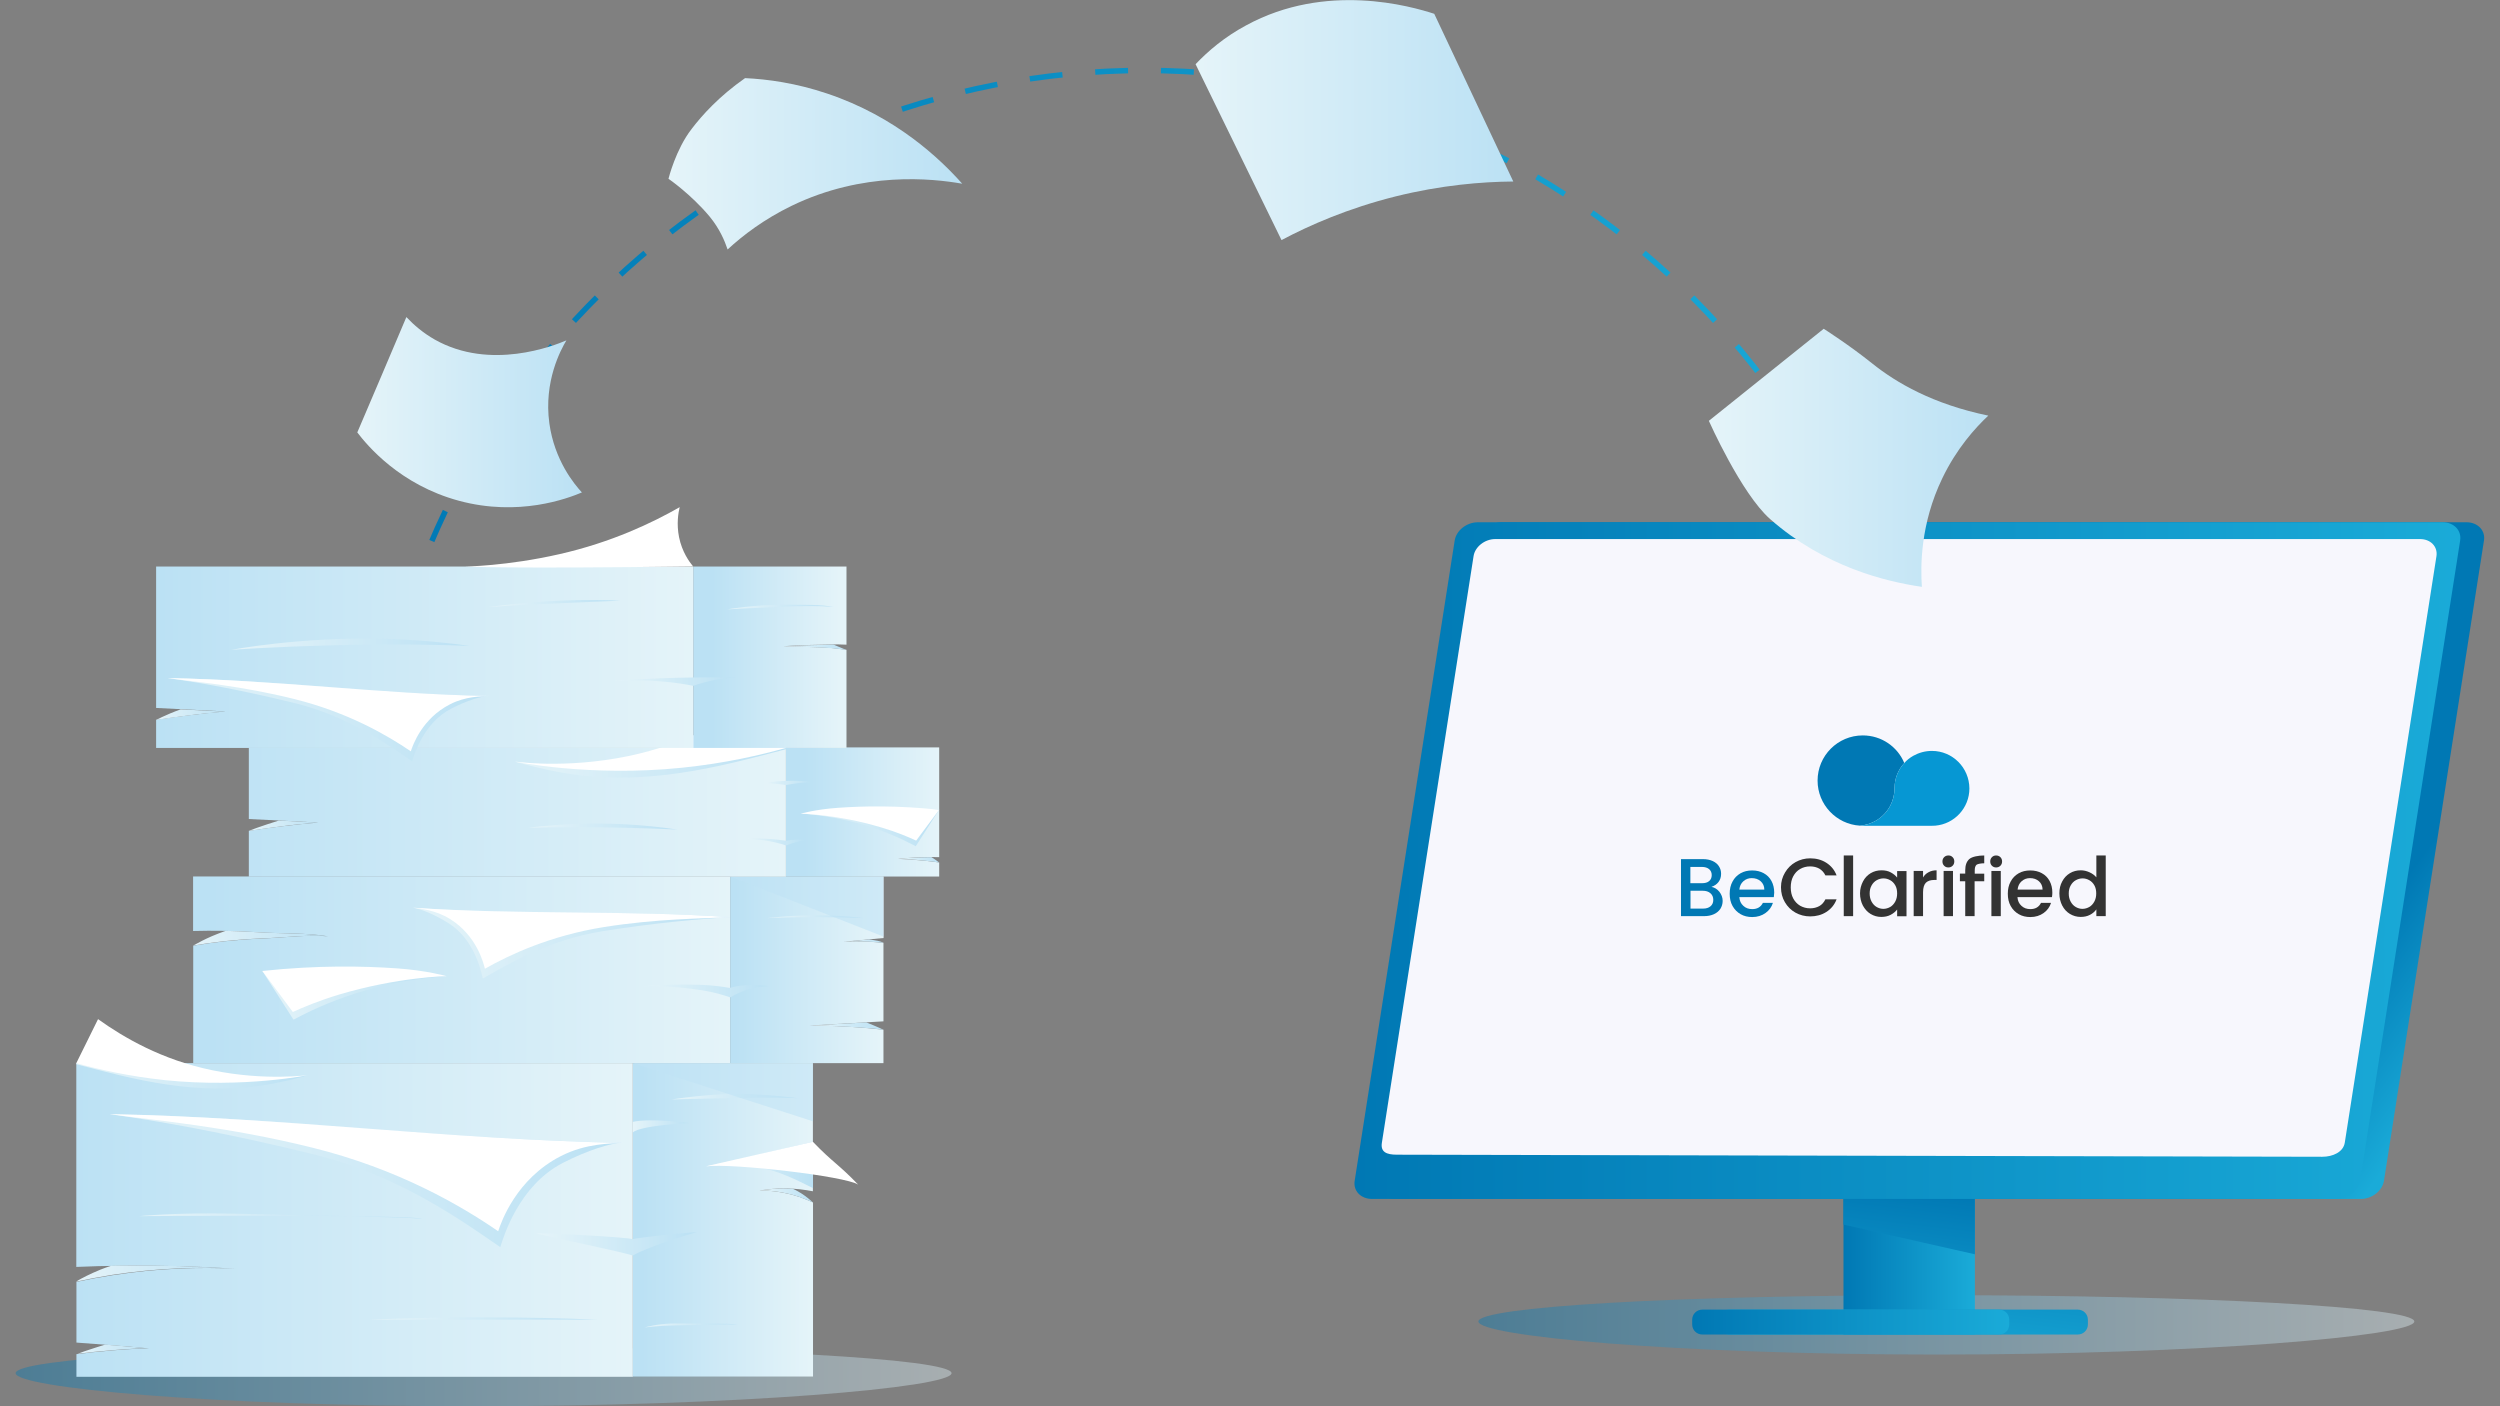
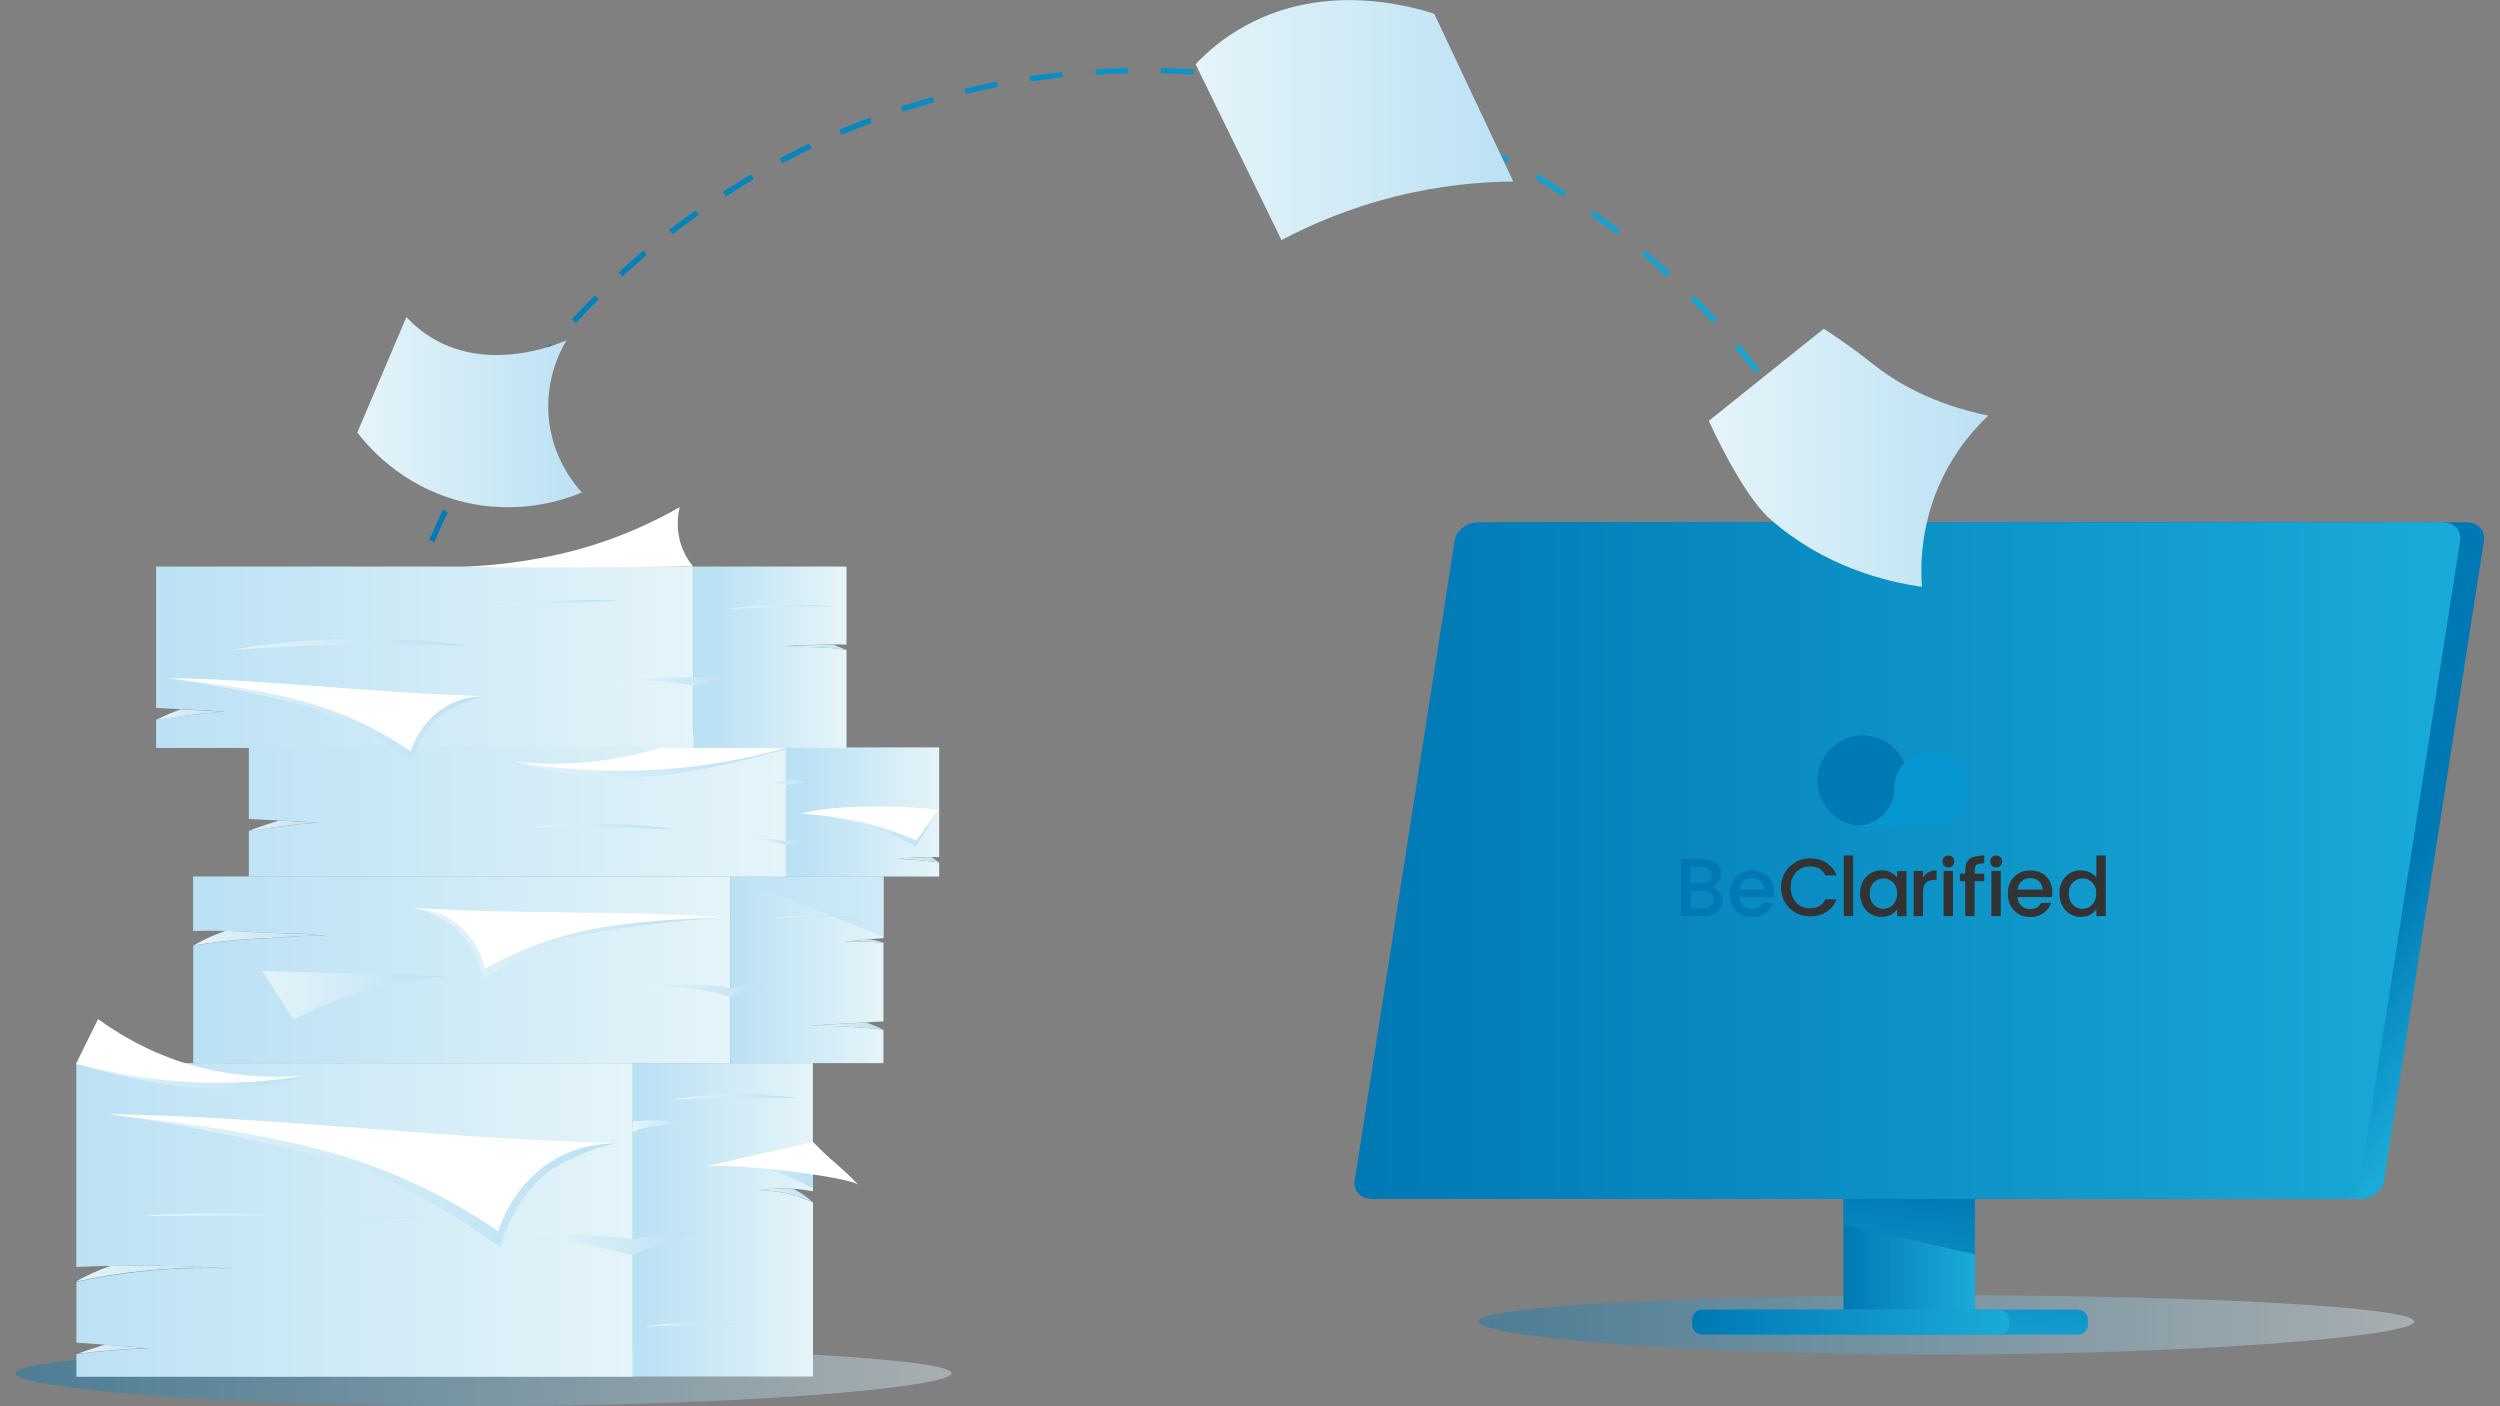
<svg xmlns="http://www.w3.org/2000/svg" xmlns:xlink="http://www.w3.org/1999/xlink" version="1.1" id="Layer_1" x="0px" y="0px" viewBox="0 0 1920 1080" style="enable-background:new 0 0 1920 1080;" xml:space="preserve">
  <rect x="0" y="0" width="1920" height="1080" fill="#808080" stroke="none" />
  <style type="text/css">
	.st0{opacity:0.4;fill:url(#SVGID_1_);}
	.st1{opacity:0.4;fill:url(#SVGID_00000013912112444657342960000012681949573984940423_);}
	
		.st2{fill:none;stroke:url(#SVGID_00000071523310327335118650000008474759717997120955_);stroke-width:4.231;stroke-miterlimit:10;}
	
		.st3{fill:none;stroke:url(#SVGID_00000028313025558611688300000007001271223054957467_);stroke-width:4.231;stroke-miterlimit:10;stroke-dasharray:25.262,25.262;}
	
		.st4{fill:none;stroke:url(#SVGID_00000073691008544931464350000012608285690032557753_);stroke-width:4.231;stroke-miterlimit:10;}
	.st5{fill:url(#SVGID_00000039116664268789327000000016905847327297529217_);}
	.st6{fill:url(#SVGID_00000064350707557306823350000012178821132906365569_);}
	.st7{fill:url(#SVGID_00000038390299170133176990000016187190583464609468_);}
	.st8{fill:url(#SVGID_00000009588615543220317680000009915173975487697340_);}
	.st9{fill:url(#SVGID_00000048488943717645246770000015658457305380912516_);}
	.st10{fill:url(#SVGID_00000125596816601320340910000010816822894511420572_);}
	.st11{fill:url(#SVGID_00000180356040916854019560000011521761950967240870_);}
	.st12{fill:#FFFFFF;}
	.st13{fill:url(#SVGID_00000035524013008898812650000013122490946985478817_);}
	.st14{fill:url(#SVGID_00000152966356681835196090000017321038524411124394_);}
	.st15{fill:url(#SVGID_00000176013343746009889120000002612115835964315301_);}
	.st16{fill:url(#SVGID_00000051375434207968082370000012382656249368162722_);}
	.st17{fill:url(#SVGID_00000115499362096141340140000015064268863832178853_);}
	.st18{fill:url(#SVGID_00000137819681988343238650000005351496262442075534_);}
	.st19{fill:url(#SVGID_00000079488224516890406920000016120849049281667253_);}
	.st20{fill:url(#SVGID_00000147912280972767877770000017697240614294775195_);}
	.st21{fill:url(#SVGID_00000183210208336501557900000001615581524313907078_);}
	.st22{opacity:0.6;fill:#C0E3F5;}
	.st23{fill:url(#SVGID_00000008843710384483081550000011971552299515118266_);}
	.st24{fill:url(#SVGID_00000014593588063408580210000014860854669617011855_);}
	.st25{fill:url(#SVGID_00000075858896098286644890000006329994577799687052_);}
	.st26{fill:url(#SVGID_00000078036976649046538590000015158199218230175664_);}
	.st27{fill:url(#SVGID_00000026849912086591049080000014764849137483143842_);}
	.st28{fill:url(#SVGID_00000069395783787052367620000016434947665393218967_);}
	.st29{fill:url(#SVGID_00000035533126626674286980000003779281865645218721_);}
	.st30{fill:url(#SVGID_00000131369139883909779070000001128634825943772063_);}
	.st31{fill:url(#SVGID_00000092432927117053256350000011013069384124952201_);}
	.st32{fill:url(#SVGID_00000035497213435472105250000004330136648140987579_);}
	.st33{fill:url(#SVGID_00000127763972133098982980000016902107320934591374_);}
	.st34{fill:url(#SVGID_00000036956614703538037940000002051834780684936842_);}
	.st35{fill:url(#SVGID_00000010272678924076291050000003546454518744686782_);}
	.st36{fill:url(#SVGID_00000171690609844246235160000003451203212028955780_);}
	.st37{fill:url(#SVGID_00000070808713768995341040000002909735768629409717_);}
	.st38{fill:url(#SVGID_00000054229180293643588950000009362200986908310416_);}
	.st39{fill:url(#SVGID_00000102503483631050775440000011657963318279884459_);}
	.st40{fill:url(#SVGID_00000148640078407832204120000002160032118495165058_);}
	.st41{fill:url(#SVGID_00000070112718458421826280000014848458622104756888_);}
	.st42{fill:url(#SVGID_00000109735902943990512100000000367066802289999779_);}
	.st43{fill:url(#SVGID_00000072992782290222299390000017459493366863756929_);}
	.st44{fill:url(#SVGID_00000109721415419209245220000012548553465798854040_);}
	.st45{fill:url(#SVGID_00000181772323149316903530000002363459954222388105_);}
	.st46{fill:url(#SVGID_00000127740689425783560650000005158893366360089499_);}
	.st47{fill:url(#SVGID_00000121264518135952551020000001127605433700152975_);}
	.st48{fill:url(#SVGID_00000045586394183082399360000012921033278317509029_);}
	.st49{fill:url(#SVGID_00000015353250283801068690000007949940488872299199_);}
	.st50{fill:url(#SVGID_00000143603746011059203240000008628077354773631891_);}
	.st51{fill:url(#SVGID_00000180351988016802972800000002888141037954569655_);}
	.st52{fill:#F7F7FD;}
	.st53{fill:url(#SVGID_00000152247450612565699330000005738688449862932413_);}
	.st54{fill:url(#SVGID_00000004525284332821440960000004803735885038984838_);}
	.st55{fill:#0574A2;}
	.st56{fill:#0078B4;}
	.st57{fill:#0697D3;}
	.st58{fill:#333333;}
	.st59{fill:url(#SVGID_00000021096659010060429510000001387520839724109193_);}
	.st60{fill:url(#SVGID_00000079444727660485499780000004759926286209409176_);}
	.st61{fill:url(#SVGID_00000008132130645962364240000008906867006201353870_);}
	.st62{fill:url(#SVGID_00000152951375201494072430000001620446771917338782_);}
</style>
  <g>
    <linearGradient id="SVGID_1_" gradientUnits="userSpaceOnUse" x1="12.075" y1="1057.228" x2="730.833" y2="1057.228">
      <stop offset="0" style="stop-color:#0078B4" />
      <stop offset="1" style="stop-color:#E2F3F9" />
    </linearGradient>
    <path class="st0" d="M730.8,1054.6c0,11.1-164.2,25.4-366.7,25.4s-352.1-14.3-352.1-25.4c0-11.1,149.5-20.2,352.1-20.2   S730.8,1043.5,730.8,1054.6z" />
    <linearGradient id="SVGID_00000045599888970644725950000003043402757619655342_" gradientUnits="userSpaceOnUse" x1="1135.412" y1="1017.56" x2="1854.17" y2="1017.56">
      <stop offset="0" style="stop-color:#0078B4" />
      <stop offset="1" style="stop-color:#E2F3F9" />
    </linearGradient>
    <path style="opacity:0.4;fill:url(#SVGID_00000045599888970644725950000003043402757619655342_);" d="M1854.2,1014.9   c0,11.1-164.2,25.4-366.7,25.4s-352.1-14.3-352.1-25.4c0-11.1,149.5-20.2,352.1-20.2S1854.2,1003.8,1854.2,1014.9z" />
    <g>
      <g>
        <g>
          <linearGradient id="SVGID_00000016077236374843010530000002696646354453825666_" gradientUnits="userSpaceOnUse" x1="281.882" y1="642.716" x2="1476.163" y2="642.716">
            <stop offset="0" style="stop-color:#0078B4" />
            <stop offset="1" style="stop-color:#1AABD8" />
          </linearGradient>
          <path style="fill:none;stroke:url(#SVGID_00000016077236374843010530000002696646354453825666_);stroke-width:4.231;stroke-miterlimit:10;" d="      M284,649.1c0-4.2,0-8.5,0.1-12.7" />
          <linearGradient id="SVGID_00000081616235042140929870000004762217255362842552_" gradientUnits="userSpaceOnUse" x1="281.882" y1="337.911" x2="1476.163" y2="337.911">
            <stop offset="0" style="stop-color:#0078B4" />
            <stop offset="1" style="stop-color:#1AABD8" />
          </linearGradient>
          <path style="fill:none;stroke:url(#SVGID_00000081616235042140929870000004762217255362842552_);stroke-width:4.231;stroke-miterlimit:10;stroke-dasharray:25.262,25.262;" d="      M285.2,611.2C304.8,300.2,563.1,54.1,879,54.1c320.1,0,581.2,252.8,594.5,569.7" />
          <linearGradient id="SVGID_00000072261425169271845860000009684704081177936282_" gradientUnits="userSpaceOnUse" x1="281.882" y1="642.716" x2="1476.163" y2="642.716">
            <stop offset="0" style="stop-color:#0078B4" />
            <stop offset="1" style="stop-color:#1AABD8" />
          </linearGradient>
          <path style="fill:none;stroke:url(#SVGID_00000072261425169271845860000009684704081177936282_);stroke-width:4.231;stroke-miterlimit:10;" d="      M1473.9,636.4c0.1,4.2,0.1,8.5,0.1,12.7" />
        </g>
      </g>
      <g>
        <linearGradient id="SVGID_00000137124166828995391230000003003789682916737921_" gradientUnits="userSpaceOnUse" x1="624.359" y1="936.861" x2="493.166" y2="936.861">
          <stop offset="0" style="stop-color:#E5F4F9" />
          <stop offset="1" style="stop-color:#BBE1F4" />
        </linearGradient>
        <path style="fill:url(#SVGID_00000137124166828995391230000003003789682916737921_);" d="M614,919.3c-12.1-4.1-23-5-30.7-5     c8-1.3,18.7-2.3,31.1-0.9c3.5,0.4,6.8,0.9,9.9,1.5v-98.4H486v240.7h138.4V923.5C621.2,922,617.8,920.6,614,919.3z" />
        <linearGradient id="SVGID_00000078012265516047035150000008783718579615837609_" gradientUnits="userSpaceOnUse" x1="488.366" y1="936.861" x2="52.017" y2="936.861">
          <stop offset="0" style="stop-color:#E5F4F9" />
          <stop offset="1" style="stop-color:#BBE1F4" />
        </linearGradient>
        <path style="fill:url(#SVGID_00000078012265516047035150000008783718579615837609_);" d="M58.6,816.5V973     c11.2-0.5,22.6-0.8,34.3-0.9c31.2-0.4,60.7,0.5,88.4,2.3c-27.7-1.4-59.8-0.5-95.1,5c-9.6,1.5-18.7,3.2-27.5,5.1v46.6     c5.8,0.5,50.1,3.6,55.9,4.6c-11.6-0.4-44,2.6-55.9,4.3v17.4H486V816.5H58.6z" />
        <linearGradient id="SVGID_00000160875164132852372780000010131281694588675719_" gradientUnits="userSpaceOnUse" x1="412.027" y1="955.345" x2="535.099" y2="955.345">
          <stop offset="0" style="stop-color:#E5F4F9" />
          <stop offset="1" style="stop-color:#BBE1F4" />
        </linearGradient>
        <path style="fill:url(#SVGID_00000160875164132852372780000010131281694588675719_);" d="M412,947.2c0-0.6,68.9,2.7,73.9,4.5     c3.7-1.3,43.4-5.3,49.1-5.4c0,0-35.3,10.1-49.1,18C482.2,962.3,412,947.9,412,947.2z" />
        <linearGradient id="SVGID_00000163790017405538972490000010581091237690418621_" gradientUnits="userSpaceOnUse" x1="106.829" y1="933.927" x2="324.57" y2="933.927">
          <stop offset="0" style="stop-color:#E5F4F9" />
          <stop offset="1" style="stop-color:#BBE1F4" />
        </linearGradient>
        <path style="fill:url(#SVGID_00000163790017405538972490000010581091237690418621_);" d="M106.8,934c0,0,203.9-1.4,217.7,2     c-13.2-1.4-120.5-3.3-144.7-3.9C135.3,931.1,106.8,934,106.8,934z" />
        <linearGradient id="SVGID_00000115489702483729176840000017195357041379862441_" gradientUnits="userSpaceOnUse" x1="495.038" y1="1017.913" x2="566.684" y2="1017.913">
          <stop offset="0" style="stop-color:#E5F4F9" />
          <stop offset="1" style="stop-color:#BBE1F4" />
        </linearGradient>
        <path style="fill:url(#SVGID_00000115489702483729176840000017195357041379862441_);" d="M495,1019.5c0,0,10.3-3.1,23.3-3.1     c8.2,0,43.7-0.1,48.3,0.8c-4.4-0.3-39.7,0.5-47.6,0.7C504.4,1018.2,495,1019.5,495,1019.5z" />
        <linearGradient id="SVGID_00000053542309715086775410000010959215934533063320_" gradientUnits="userSpaceOnUse" x1="58.592" y1="978.117" x2="181.212" y2="978.117">
          <stop offset="0" style="stop-color:#E5F4F9" />
          <stop offset="1" style="stop-color:#BBE1F4" />
        </linearGradient>
        <path style="fill:url(#SVGID_00000053542309715086775410000010959215934533063320_);" d="M181.2,974.3     c-27.7-1.8-57.2-2.6-88.4-2.3c-2.5,0-4.9,0.1-7.3,0.1c-2.9,0.9-5.7,1.9-8.4,3c-7.9,3.2-14.2,6.5-18.5,9c0.1,0,0.3,0.1,0.4,0.1     c8.7-1.9,17.7-3.6,27.1-5.1C121.4,973.7,153.6,972.9,181.2,974.3z" />
        <g>
          <linearGradient id="SVGID_00000101067404473698494640000003243762877092131251_" gradientUnits="userSpaceOnUse" x1="84.288" y1="906.771" x2="477.762" y2="906.771">
            <stop offset="0" style="stop-color:#E5F4F9" />
            <stop offset="1" style="stop-color:#BBE1F4" />
          </linearGradient>
          <path style="fill:url(#SVGID_00000101067404473698494640000003243762877092131251_);" d="M84.3,855.7      c35.3,4.8,92.1,14.8,157.2,31c65.4,16.2,113.7,51.2,142.7,71.1c2.4-7.4,14-47.2,48.1-64.7c19.5-10,36.4-15,45.4-15.5      C346.4,875.5,215.6,857.9,84.3,855.7z" />
          <path class="st12" d="M84.3,855.7c35.3,4.8,90.5,9.5,155.6,25.7c65.4,16.2,113.7,44.2,142.7,64.2c2.4-7.4,14-40.3,48.1-57.7      c19.5-10,38.5-9.6,47.6-10.2C347,875.5,215.6,857.9,84.3,855.7z" />
        </g>
        <linearGradient id="SVGID_00000183240946729290977640000008699183375330815888_" gradientUnits="userSpaceOnUse" x1="542.312" y1="894.722" x2="624.359" y2="894.722">
          <stop offset="0" style="stop-color:#E5F4F9" />
          <stop offset="1" style="stop-color:#BBE1F4" />
        </linearGradient>
        <path style="fill:url(#SVGID_00000183240946729290977640000008699183375330815888_);" d="M624.4,876.9     c-27.3,6.3-54.7,12.6-82,18.9c9.7-1.2,21.9-1.7,35.6,0c18.8,2.3,34.4,10.8,46.4,16.7V876.9z" />
        <path class="st12" d="M542.3,895.7c20.6-2.4,107.1,7.6,116.8,14.1c-15.8-16.4-19-16.5-34.8-32.9     C597,883.2,569.6,889.5,542.3,895.7z" />
        <g>
          <linearGradient id="SVGID_00000106830332405914009380000008519501413324303515_" gradientUnits="userSpaceOnUse" x1="58.592" y1="826.262" x2="237.564" y2="826.262">
            <stop offset="0" style="stop-color:#E5F4F9" />
            <stop offset="1" style="stop-color:#BBE1F4" />
          </linearGradient>
          <path style="fill:url(#SVGID_00000106830332405914009380000008519501413324303515_);" d="M58.6,817.3c42,11,93.9,25.7,150.6,15      c9.9-1.9,19.4-4.2,28.4-6.8c-22.6,2.5-50.3,3.8-81.6,1.4c-24.7-1.9-46.9-5.8-66.1-10.4H58.6V817.3z" />
          <path class="st12" d="M237.6,825.5c0,0-33.2,5-74.8-3.6c-38.3-7.9-67.7-25-87.5-39.2c-5.6,11.3-11.1,22.5-16.7,33.8      c16.7,4.7,40.1,10.1,68.5,13.1C188,835.8,237.6,825.5,237.6,825.5z" />
        </g>
        <linearGradient id="SVGID_00000114761692063897549940000011028356031945809832_" gradientUnits="userSpaceOnUse" x1="583.336" y1="918.094" x2="624.151" y2="918.094">
          <stop offset="0" style="stop-color:#E5F4F9" />
          <stop offset="1" style="stop-color:#BBE1F4" />
        </linearGradient>
        <path style="fill:url(#SVGID_00000114761692063897549940000011028356031945809832_);" d="M583.3,914.3c7.7,0,18.5,0.8,30.7,5     c3.7,1.3,7.1,2.7,10.2,4.1c-2.5-2.4-5.4-4.7-8.8-6.9c-1.5-0.9-3.7-2.3-6.7-3.6C598.7,912.4,590.1,913.2,583.3,914.3z" />
        <linearGradient id="SVGID_00000111870977724835902720000012805988987232660366_" gradientUnits="userSpaceOnUse" x1="485.96" y1="865.052" x2="529.238" y2="865.052">
          <stop offset="0" style="stop-color:#E5F4F9" />
          <stop offset="1" style="stop-color:#BBE1F4" />
        </linearGradient>
        <path style="fill:url(#SVGID_00000111870977724835902720000012805988987232660366_);" d="M486,869.7c6.2-5.5,43.3-7.2,43.3-7.2     s-29.5-4-43.3-0.9C486,869.2,486,862,486,869.7z" />
        <linearGradient id="SVGID_00000076593106556495001660000001165163005471559611_" gradientUnits="userSpaceOnUse" x1="515.714" y1="842.297" x2="615.794" y2="842.297">
          <stop offset="0" style="stop-color:#E5F4F9" />
          <stop offset="1" style="stop-color:#BBE1F4" />
        </linearGradient>
        <path style="fill:url(#SVGID_00000076593106556495001660000001165163005471559611_);" d="M515.7,844.4c0,0,33.3-5.5,61.3-4.1     c17.6,0.9,29.9,2.2,38.8,3.6C609.7,841.7,515.7,844.4,515.7,844.4z" />
        <linearGradient id="SVGID_00000115498295360427414990000000252497236776134578_" gradientUnits="userSpaceOnUse" x1="283.997" y1="1012.634" x2="458.912" y2="1012.634">
          <stop offset="0" style="stop-color:#E5F4F9" />
          <stop offset="1" style="stop-color:#BBE1F4" />
        </linearGradient>
-         <path style="fill:url(#SVGID_00000115498295360427414990000000252497236776134578_);" d="M284,1013.5c0,0,38.9-1.8,81.6-1.8     c38.7-0.1,70.8,0.9,93.3,1.8c-15.5,0-38.6,0-66.7,0C311.8,1013.6,284,1013.5,284,1013.5z" />
        <linearGradient id="SVGID_00000016074401959497744730000003211191488748862385_" gradientUnits="userSpaceOnUse" x1="59.562" y1="1036.227" x2="114.492" y2="1036.227">
          <stop offset="0" style="stop-color:#E5F4F9" />
          <stop offset="1" style="stop-color:#BBE1F4" />
        </linearGradient>
        <path style="fill:url(#SVGID_00000016074401959497744730000003211191488748862385_);" d="M114.5,1035.6     c-3.3-0.5-19.6-1.8-33.9-2.9c-2.4,0.8-5,1.6-7.6,2.4c-5.6,1.8-10.3,3.4-13.5,4.6C72.2,1038,103.2,1035.2,114.5,1035.6z" />
      </g>
      <g>
        <linearGradient id="SVGID_00000077310475528828981980000006321997826222270642_" gradientUnits="userSpaceOnUse" x1="562.498" y1="744.816" x2="161.37" y2="744.816">
          <stop offset="0" style="stop-color:#E5F4F9" />
          <stop offset="1" style="stop-color:#BBE1F4" />
        </linearGradient>
        <path style="fill:url(#SVGID_00000077310475528828981980000006321997826222270642_);" d="M148.3,673.1v41.9     c15-0.4,31.3-0.2,48.7,0.9c20,1.3,38.4,0.4,55,3.2c-15.5-1.4-33.2,1-52.7,1.8c-18.9,0.8-36,2.8-50.9,5.4v90.2h412.5V673.1H148.3z     " />
        <linearGradient id="SVGID_00000005241249665119643410000010982162185088771729_" gradientUnits="userSpaceOnUse" x1="677.251" y1="744.816" x2="564.306" y2="744.816">
          <stop offset="0" style="stop-color:#E5F4F9" />
          <stop offset="1" style="stop-color:#BBE1F4" />
        </linearGradient>
        <path style="fill:url(#SVGID_00000005241249665119643410000010982162185088771729_);" d="M678.5,673.1H560.8v143.4h117.7v-25.7     c-4.7-0.5-9.5-1-14.4-1.4c-14.7-1.2-28.9-1.7-42.4-1.8c18.9-1.1,37.9-2.1,56.8-3.2V724c-3.8-0.3-7.7-0.6-11.7-0.8     c-6.7-0.3-13-0.2-18.9,0c10.2-0.9,20.4-1.8,30.7-2.8V673.1z" />
-         <polygon class="st22" points="624.4,816.5 486,816.5 624.4,861.2    " />
        <g>
          <linearGradient id="SVGID_00000138530867926223031290000018007428399183344802_" gradientUnits="userSpaceOnUse" x1="317.414" y1="724.282" x2="560.885" y2="724.282">
            <stop offset="0" style="stop-color:#E5F4F9" />
            <stop offset="1" style="stop-color:#BBE1F4" />
          </linearGradient>
          <path style="fill:url(#SVGID_00000138530867926223031290000018007428399183344802_);" d="M560.9,704.4      c-22,1.1-57.5,4.3-98.4,10.8c-41.1,6.6-72.7,25.5-91.7,36.3c-1.1-4.7-6.1-29.8-26.2-42.4c-11.5-7.2-21.6-11.1-27.2-11.9      C398.4,702.7,479.9,698.8,560.9,704.4z" />
          <path class="st12" d="M560.9,704.4c-22,1.1-56.2,1.1-97.2,7.6c-41.1,6.6-72.3,21.2-91.3,32c-1.1-4.7-6.5-25.5-26.6-38.1      c-11.5-7.2-23.2-8-28.8-8.8C398.1,702.7,479.9,698.8,560.9,704.4z" />
        </g>
        <g>
          <linearGradient id="SVGID_00000125582985728125683010000002912193710273694347_" gradientUnits="userSpaceOnUse" x1="201.499" y1="764.426" x2="342.152" y2="764.426">
            <stop offset="0" style="stop-color:#E5F4F9" />
            <stop offset="1" style="stop-color:#BBE1F4" />
          </linearGradient>
          <path style="fill:url(#SVGID_00000125582985728125683010000002912193710273694347_);" d="M201.5,745.7      c8,12.5,15.9,24.9,23.9,37.4c4.4-2.3,8.9-4.6,13.5-6.8c36.3-17,72-24.2,103.2-26.6C295.3,748.4,248.4,747.1,201.5,745.7z" />
-           <path class="st12" d="M201.5,745.7c42.3-4.5,77.4-3.8,103.3-2c23,1.6,38.2,6,38.2,6s-36.8,0.5-82.5,14.1      c-15.3,4.6-27.5,9.7-35.6,13.4C217.2,766.8,209.3,756.3,201.5,745.7z" />
        </g>
        <linearGradient id="SVGID_00000063617027869145046880000007936500813762001830_" gradientUnits="userSpaceOnUse" x1="494.526" y1="761.122" x2="590.098" y2="761.122">
          <stop offset="0" style="stop-color:#E5F4F9" />
          <stop offset="1" style="stop-color:#BBE1F4" />
        </linearGradient>
        <path style="fill:url(#SVGID_00000063617027869145046880000007936500813762001830_);" d="M494.5,757.4c0,0,19.4-0.9,45.1,3.2     c8.8,1.4,16.1,3.6,21.2,5.4c4.2-2.5,10.3-5.5,18-7.2c4.2-0.9,8-1.3,11.3-1.4c-5.4-0.9-12.3-1.4-20.3-0.5     c-3.5,0.4-6.6,1.1-9.5,1.8c-5.1-0.9-12.2-1.9-20.7-2.3C513.8,755.5,494.5,757.4,494.5,757.4z" />
        <linearGradient id="SVGID_00000164474967415539252760000005425500036201577857_" gradientUnits="userSpaceOnUse" x1="589.196" y1="704.018" x2="663.129" y2="704.018">
          <stop offset="0" style="stop-color:#E5F4F9" />
          <stop offset="1" style="stop-color:#BBE1F4" />
        </linearGradient>
        <path style="fill:url(#SVGID_00000164474967415539252760000005425500036201577857_);" d="M589.2,705.1c12.1-0.5,25-0.7,38.8-0.7     c12.4,0,24.2,0.3,35.2,0.7c-5.3-0.7-11-1.2-17.1-1.6C623.6,702.1,604,703.4,589.2,705.1z" />
        <linearGradient id="SVGID_00000060025418671707895080000011589501433995098252_" gradientUnits="userSpaceOnUse" x1="148.303" y1="720.656" x2="251.99" y2="720.656">
          <stop offset="0" style="stop-color:#E5F4F9" />
          <stop offset="1" style="stop-color:#BBE1F4" />
        </linearGradient>
        <path style="fill:url(#SVGID_00000060025418671707895080000011589501433995098252_);" d="M252,719.1c-16.6-2.8-35-1.9-55-3.2     c-8.1-0.5-16-0.8-23.7-1c-3.5,1.2-7,2.6-10.6,4.1c-5.1,2.2-9.9,4.7-14.4,7.2c14.9-2.6,32-4.6,50.9-5.4     C218.8,720.1,236.5,717.7,252,719.1z" />
        <linearGradient id="SVGID_00000162327854626000524840000006212422939755765169_" gradientUnits="userSpaceOnUse" x1="621.654" y1="788.006" x2="678.457" y2="788.006">
          <stop offset="0" style="stop-color:#E5F4F9" />
          <stop offset="1" style="stop-color:#BBE1F4" />
        </linearGradient>
        <path style="fill:url(#SVGID_00000162327854626000524840000006212422939755765169_);" d="M664,789.4c4.9,0.4,9.7,0.8,14.4,1.4     c-1.6-0.8-4.1-1.9-7.2-3.2c-2-0.8-3.9-1.6-5.9-2.4c-14.6,0.8-29.2,1.6-43.7,2.4C635.1,787.7,649.3,788.3,664,789.4z" />
        <linearGradient id="SVGID_00000146496786467372445170000008146419324805509800_" gradientUnits="userSpaceOnUse" x1="647.802" y1="722.676" x2="678.313" y2="722.676">
          <stop offset="0" style="stop-color:#E5F4F9" />
          <stop offset="1" style="stop-color:#BBE1F4" />
        </linearGradient>
        <path style="fill:url(#SVGID_00000146496786467372445170000008146419324805509800_);" d="M666.7,723.2c4,0.2,7.9,0.4,11.6,0.8     c-0.4-0.3-2.1-1.3-8-2.1c-1-0.1-1.9-0.3-2.8-0.4c-6.6,0.6-13.1,1.2-19.7,1.8C653.7,722.9,660,722.9,666.7,723.2z" />
        <polygon class="st22" points="678.5,673.1 560.8,673.1 678.5,719.3    " />
      </g>
      <g>
        <linearGradient id="SVGID_00000098938176357190228000000015128179552784608958_" gradientUnits="userSpaceOnUse" x1="722.442" y1="623.548" x2="618.145" y2="623.548">
          <stop offset="0" style="stop-color:#E5F4F9" />
          <stop offset="1" style="stop-color:#BBE1F4" />
        </linearGradient>
        <path style="fill:url(#SVGID_00000098938176357190228000000015128179552784608958_);" d="M721.3,658.3V574H603.6v99.2h117.7     v-10.8c-3.6-0.5-7.4-1-11.3-1.4c-7.1-0.7-13.8-1.1-20.3-1.4c7.9-0.8,16.1-1.3,24.8-1.4C716.8,658.2,719.1,658.2,721.3,658.3z" />
        <linearGradient id="SVGID_00000131357350166679242730000011300129033182697132_" gradientUnits="userSpaceOnUse" x1="603.622" y1="623.548" x2="140.058" y2="623.548">
          <stop offset="0" style="stop-color:#E5F4F9" />
          <stop offset="1" style="stop-color:#BBE1F4" />
        </linearGradient>
        <path style="fill:url(#SVGID_00000131357350166679242730000011300129033182697132_);" d="M191.1,574v55     c17.7,0.9,35.5,1.8,53.2,2.7c-9.8,0.8-19.9,1.9-30.2,3.2c-7.9,1-15.5,2-23,3.2v35.2h412.5V574H191.1z" />
        <g>
          <linearGradient id="SVGID_00000058550051163472564030000016556113385022012044_" gradientUnits="userSpaceOnUse" x1="395.347" y1="585.775" x2="603.622" y2="585.775">
            <stop offset="0" style="stop-color:#E5F4F9" />
            <stop offset="1" style="stop-color:#BBE1F4" />
          </linearGradient>
          <path style="fill:url(#SVGID_00000058550051163472564030000016556113385022012044_);" d="M603.6,575.4      c-48.9,12.8-109.2,30-175.2,17.4c-11.5-2.2-22.5-4.9-33.1-7.9c26.4,2.9,58.5,4.4,95,1.6c28.7-2.2,54.5-6.8,76.9-12.1h36.4V575.4      z" />
          <path class="st12" d="M395.3,584.9c0,0,38.6,5.8,87.1-4.2c44.6-9.2,78.8-29.1,101.8-45.6c6.5,13.1,12.9,26.2,19.4,39.3      c-19.4,5.5-46.7,11.8-79.7,15.2C453.1,596.9,395.3,584.9,395.3,584.9z" />
        </g>
        <g>
          <linearGradient id="SVGID_00000081628354560180875830000015566228386746107024_" gradientUnits="userSpaceOnUse" x1="615.57" y1="635.894" x2="721.284" y2="635.894">
            <stop offset="0" style="stop-color:#E5F4F9" />
            <stop offset="1" style="stop-color:#BBE1F4" />
          </linearGradient>
          <path style="fill:url(#SVGID_00000081628354560180875830000015566228386746107024_);" d="M721.3,621.8c-6,9.4-12,18.7-18,28.1      c-3.3-1.7-6.7-3.4-10.2-5.1c-27.3-12.8-54.1-18.2-77.6-20C650.8,623.9,686,622.8,721.3,621.8z" />
          <path class="st12" d="M721.3,621.9c-31.8-3.4-58.2-2.9-77.7-1.5c-17.3,1.2-28.7,4.5-28.7,4.5s27.6,0.3,62,10.6      c11.5,3.4,20.7,7.3,26.7,10.1C709.5,637.7,715.4,629.8,721.3,621.9z" />
        </g>
        <linearGradient id="SVGID_00000092446937473033586250000005094643864031331208_" gradientUnits="userSpaceOnUse" x1="191.13" y1="634.05" x2="244.326" y2="634.05">
          <stop offset="0" style="stop-color:#E5F4F9" />
          <stop offset="1" style="stop-color:#BBE1F4" />
        </linearGradient>
        <path style="fill:url(#SVGID_00000092446937473033586250000005094643864031331208_);" d="M244.3,631.7c-10.1-0.5-20.1-1-30.2-1.5     c-3.3,1-6.4,2-9,2.9c-5.9,1.9-10.7,3.7-14,5c7.5-1.1,15.1-2.2,23-3.2C224.5,633.5,234.5,632.5,244.3,631.7z" />
        <linearGradient id="SVGID_00000010275509325972715460000012794712139416115391_" gradientUnits="userSpaceOnUse" x1="587.393" y1="601.188" x2="624.359" y2="601.188">
          <stop offset="0" style="stop-color:#E5F4F9" />
          <stop offset="1" style="stop-color:#BBE1F4" />
        </linearGradient>
        <path style="fill:url(#SVGID_00000010275509325972715460000012794712139416115391_);" d="M587.4,601.5c0,0.2,3.4,0,9,0.5     c3,0.3,5.5,0.6,7.2,0.9c2.8-0.5,5.8-1,9-1.4c4.1-0.5,8.1-0.8,11.7-0.9c-4.7-0.6-11.9-1.2-20.7-0.9     C595,600,587.4,601.1,587.4,601.5z" />
        <linearGradient id="SVGID_00000040540440156578268740000001276835299458953662_" gradientUnits="userSpaceOnUse" x1="689.727" y1="660.287" x2="721.284" y2="660.287">
          <stop offset="0" style="stop-color:#E5F4F9" />
          <stop offset="1" style="stop-color:#BBE1F4" />
        </linearGradient>
        <path style="fill:url(#SVGID_00000040540440156578268740000001276835299458953662_);" d="M689.7,659.6c6.4,0.2,13.2,0.6,20.3,1.4     c3.9,0.4,7.6,0.8,11.3,1.4c-1.4-1.1-2.9-2.1-4.5-3.2c-0.5-0.3-1-0.6-1.5-0.9c-0.2,0-0.5,0-0.7,0     C705.9,658.4,697.6,658.8,689.7,659.6z" />
        <linearGradient id="SVGID_00000172430565464201713930000015747025071151556740_" gradientUnits="userSpaceOnUse" x1="405.716" y1="634.78" x2="520.222" y2="634.78">
          <stop offset="0" style="stop-color:#E5F4F9" />
          <stop offset="1" style="stop-color:#BBE1F4" />
        </linearGradient>
        <path style="fill:url(#SVGID_00000172430565464201713930000015747025071151556740_);" d="M405.7,635.7c23.7-0.5,48.2-0.5,73.5,0     c13.9,0.3,27.6,0.8,41,1.4c-12.6-1.9-26.3-3.3-41-4.1C451.7,631.6,427,633.1,405.7,635.7z" />
        <linearGradient id="SVGID_00000077307088920039246330000007034739792272540843_" gradientUnits="userSpaceOnUse" x1="573.869" y1="646.589" x2="618.499" y2="646.589">
          <stop offset="0" style="stop-color:#E5F4F9" />
          <stop offset="1" style="stop-color:#BBE1F4" />
        </linearGradient>
        <path style="fill:url(#SVGID_00000077307088920039246330000007034739792272540843_);" d="M573.9,644.3c0,0.3,9.3-0.2,21.6,2.7     c3.4,0.8,6.2,1.6,8.1,2.3c3.1-1.2,6.5-2.3,10.4-3.2c1.6-0.4,3.1-0.7,4.5-0.9c-3.4-0.4-7.4-0.5-11.7,0c-1.1,0.1-2.1,0.3-3.2,0.5     c-3-0.5-7.4-1-12.6-1.4C581.4,643.6,573.9,644,573.9,644.3z" />
      </g>
      <g>
        <linearGradient id="SVGID_00000127024715340222641920000017108997476652184962_" gradientUnits="userSpaceOnUse" x1="646.278" y1="504.759" x2="546.845" y2="504.759">
          <stop offset="0" style="stop-color:#E5F4F9" />
          <stop offset="1" style="stop-color:#BBE1F4" />
        </linearGradient>
        <path style="fill:url(#SVGID_00000127024715340222641920000017108997476652184962_);" d="M650.1,495.1v-60H532.4v139.3h117.7     v-75.3c-3.6-0.5-7.4-1-11.3-1.4c-7.1-0.7-30.5-1.1-37-1.4c7.9-0.8,32.8-1.3,41.5-1.4C645.6,495,647.8,495,650.1,495.1z" />
        <linearGradient id="SVGID_00000000944584709366677340000001974653423001912488_" gradientUnits="userSpaceOnUse" x1="536.603" y1="504.759" x2="121.644" y2="504.759">
          <stop offset="0" style="stop-color:#E5F4F9" />
          <stop offset="1" style="stop-color:#BBE1F4" />
        </linearGradient>
        <path style="fill:url(#SVGID_00000000944584709366677340000001974653423001912488_);" d="M119.9,435.1v108.6     c17.7,0.9,35.5,1.8,53.2,2.7c-9.8,0.8-19.9,1.9-30.2,3.2c-7.8,1-15.5,2-23,3.2v21.6h412.5V435.1H119.9z" />
        <linearGradient id="SVGID_00000093145962773257745910000015781669731376505736_" gradientUnits="userSpaceOnUse" x1="471.985" y1="523.41" x2="565.303" y2="523.41">
          <stop offset="0" style="stop-color:#E5F4F9" />
          <stop offset="1" style="stop-color:#BBE1F4" />
        </linearGradient>
        <path style="fill:url(#SVGID_00000093145962773257745910000015781669731376505736_);" d="M472,523c0,0.2,16-1.5,37.9,0.5     c9.3,0.8,17,2.1,22.5,3.2c5.4-1.9,11.9-3.7,19.4-5c4.9-0.8,9.4-1.2,13.5-1.4c-7.8-0.1-19.2-0.2-32.9,0     C496.7,520.8,472,522.8,472,523z" />
        <linearGradient id="SVGID_00000126283276210874703470000015080520957995264392_" gradientUnits="userSpaceOnUse" x1="177.606" y1="494.746" x2="360.635" y2="494.746">
          <stop offset="0" style="stop-color:#E5F4F9" />
          <stop offset="1" style="stop-color:#BBE1F4" />
        </linearGradient>
        <path style="fill:url(#SVGID_00000126283276210874703470000015080520957995264392_);" d="M177.6,499.1c0,0,28.8-2.3,82-3.6     c42.7-1.1,77.7-0.3,101,0.5c-17.4-2.4-39.7-4.7-65.8-5.4C230.5,488.9,177.6,499.1,177.6,499.1z" />
        <linearGradient id="SVGID_00000079469901386819835990000001540885060646610851_" gradientUnits="userSpaceOnUse" x1="375.512" y1="463.488" x2="476.493" y2="463.488">
          <stop offset="0" style="stop-color:#E5F4F9" />
          <stop offset="1" style="stop-color:#BBE1F4" />
        </linearGradient>
        <path style="fill:url(#SVGID_00000079469901386819835990000001540885060646610851_);" d="M375.5,466.2c0,0,32.1-4.8,71.2-5.4     c14.6-0.2,29.8,0.5,29.8,0.5s-16.6,0.7-42.4,1.8C393.6,464.8,375.5,466.2,375.5,466.2z" />
        <linearGradient id="SVGID_00000110469256929261519070000001643674681104801696_" gradientUnits="userSpaceOnUse" x1="558.541" y1="466.214" x2="640.138" y2="466.214">
          <stop offset="0" style="stop-color:#E5F4F9" />
          <stop offset="1" style="stop-color:#BBE1F4" />
        </linearGradient>
        <path style="fill:url(#SVGID_00000110469256929261519070000001643674681104801696_);" d="M558.5,468c0,0,16.3-0.9,37-1.8     c19.5-0.9,33.8-1.1,44.6,0c-9-2-22.3-1.7-37-1.8C578.4,464.3,558.5,468,558.5,468z" />
        <linearGradient id="SVGID_00000148638247208466825320000007876145487207092924_" gradientUnits="userSpaceOnUse" x1="119.902" y1="548.741" x2="173.098" y2="548.741">
          <stop offset="0" style="stop-color:#E5F4F9" />
          <stop offset="1" style="stop-color:#BBE1F4" />
        </linearGradient>
        <path style="fill:url(#SVGID_00000148638247208466825320000007876145487207092924_);" d="M173.1,546.5     c-11.5-0.6-22.9-1.2-34.4-1.7c-2.7,1-5.4,2-8,3.1c-4.5,1.9-8.2,3.7-10.8,5c7.5-1.1,15.1-2.2,23-3.2     C153.2,548.3,163.3,547.3,173.1,546.5z" />
        <linearGradient id="SVGID_00000001647448287063775380000008368676043006629008_" gradientUnits="userSpaceOnUse" x1="601.819" y1="497.116" x2="650.056" y2="497.116">
          <stop offset="0" style="stop-color:#E5F4F9" />
          <stop offset="1" style="stop-color:#BBE1F4" />
        </linearGradient>
        <path style="fill:url(#SVGID_00000001647448287063775380000008368676043006629008_);" d="M638.8,497.8c3.9,0.4,7.6,0.8,11.3,1.4     c-1.8-0.8-4.4-1.9-7.7-3.2c-0.7-0.3-1.4-0.6-2.2-0.9c-10.4,0.2-31.4,0.6-38.4,1.3C608.3,496.6,631.7,497.1,638.8,497.8z" />
        <g>
          <linearGradient id="SVGID_00000121239049179324722990000007675777098958477186_" gradientUnits="userSpaceOnUse" x1="128.918" y1="552.71" x2="375.125" y2="552.71">
            <stop offset="0" style="stop-color:#E5F4F9" />
            <stop offset="1" style="stop-color:#BBE1F4" />
          </linearGradient>
          <path style="fill:url(#SVGID_00000121239049179324722990000007675777098958477186_);" d="M128.9,520.8      c22.1,3,57.6,9.3,98.3,19.4c40.9,10.2,71.1,32,89.3,44.5c1.5-4.7,8.7-29.6,30.1-40.5c12.2-6.3,22.7-9.4,28.4-9.7      C292.9,533.1,211.1,522.1,128.9,520.8z" />
          <path class="st12" d="M128.9,520.8c22.1,3,56.6,5.9,97.3,16.1c40.9,10.2,71.1,27.7,89.3,40.1c1.5-4.7,8.7-25.2,30.1-36.1      c12.2-6.3,24.1-6,29.8-6.4C293.3,533.1,211.1,522.1,128.9,520.8z" />
        </g>
        <path class="st12" d="M357,435.1c0,0,32.2-0.3,72.6-9.5c40.1-9.1,71.4-24.1,92.4-36.1c-1.1,4.5-2.5,12.9-0.5,23     c2.3,11.3,7.8,18.9,10.8,22.5C388.8,436.9,357,435.1,357,435.1z" />
      </g>
      <g>
        <linearGradient id="SVGID_00000011731008560742452270000005884845836426092724_" gradientUnits="userSpaceOnUse" x1="1415.775" y1="965.848" x2="1516.709" y2="965.848">
          <stop offset="0" style="stop-color:#0078B4" />
          <stop offset="1" style="stop-color:#1AABD8" />
        </linearGradient>
        <polygon style="fill:url(#SVGID_00000011731008560742452270000005884845836426092724_);" points="1415.8,1024.9 1516.7,1024.9      1516.7,906.7 1415.8,906.7    " />
        <linearGradient id="SVGID_00000142172569541347493460000010334481980691788989_" gradientUnits="userSpaceOnUse" x1="1469.009" y1="911.344" x2="1452.761" y2="1050.469">
          <stop offset="0" style="stop-color:#0078B4" />
          <stop offset="1" style="stop-color:#1AABD8" />
        </linearGradient>
        <polygon style="fill:url(#SVGID_00000142172569541347493460000010334481980691788989_);" points="1415.8,940.5 1516.7,963.3      1516.7,906.7 1415.8,906.7    " />
        <linearGradient id="SVGID_00000031178238547688616720000002462200821575405452_" gradientUnits="userSpaceOnUse" x1="1726.974" y1="838.997" x2="1822.94" y2="909.067">
          <stop offset="0" style="stop-color:#0078B4" />
          <stop offset="1" style="stop-color:#1AABD8" />
        </linearGradient>
        <path style="fill:url(#SVGID_00000031178238547688616720000002462200821575405452_);" d="M1072.1,920.8h741     c8.6,0,16.6-6.3,17.8-14l76.8-491.7c1.2-7.7-4.8-14-13.4-14h-741c-8.6,0-16.6,6.3-17.8,14l-76.8,491.7     C1057.5,914.6,1063.5,920.8,1072.1,920.8z" />
        <linearGradient id="SVGID_00000083800318567444929170000006373327750352340871_" gradientUnits="userSpaceOnUse" x1="1040.17" y1="661.019" x2="1889.577" y2="661.019">
          <stop offset="0" style="stop-color:#0078B4" />
          <stop offset="1" style="stop-color:#1AABD8" />
        </linearGradient>
        <path style="fill:url(#SVGID_00000083800318567444929170000006373327750352340871_);" d="M1053.8,920.8h741     c8.6,0,16.6-6.3,17.8-14l76.8-491.7c1.2-7.7-4.8-14-13.4-14h-741c-8.6,0-16.6,6.3-17.8,14l-76.8,491.7     C1039.1,914.6,1045.1,920.8,1053.8,920.8z" />
-         <path class="st52" d="M1072.8,886.8l710.7,1.6c8.1,0,16.2-3.6,17.3-10.9l70.4-450.4c1.1-7.3-4.5-13.1-12.6-13.1h-710.2     c-8.1,0-15.6,5.9-16.7,13.1l-70.4,450.4C1060.1,884.7,1064.7,886.8,1072.8,886.8z" />
        <linearGradient id="SVGID_00000163050356902195806930000002239079497131551132_" gradientUnits="userSpaceOnUse" x1="1473.858" y1="911.91" x2="1457.609" y2="1051.035">
          <stop offset="0" style="stop-color:#0078B4" />
          <stop offset="1" style="stop-color:#1AABD8" />
        </linearGradient>
        <path style="fill:url(#SVGID_00000163050356902195806930000002239079497131551132_);" d="M1327.8,1024.9h268     c4.2,0,7.7-3.4,7.7-7.7v-3.7c0-4.2-3.4-7.7-7.7-7.7h-268c-4.2,0-7.7,3.4-7.7,7.7v3.7C1320.1,1021.5,1323.5,1024.9,1327.8,1024.9z     " />
        <linearGradient id="SVGID_00000124151386514877668580000015007721811543434937_" gradientUnits="userSpaceOnUse" x1="1299.639" y1="1015.393" x2="1543.065" y2="1015.393">
          <stop offset="0" style="stop-color:#0078B4" />
          <stop offset="1" style="stop-color:#1AABD8" />
        </linearGradient>
        <path style="fill:url(#SVGID_00000124151386514877668580000015007721811543434937_);" d="M1307.3,1024.9h228.1     c4.2,0,7.7-3.4,7.7-7.7v-3.7c0-4.2-3.4-7.7-7.7-7.7h-228.1c-4.2,0-7.7,3.4-7.7,7.7v3.7     C1299.6,1021.5,1303.1,1024.9,1307.3,1024.9z" />
        <g>
          <defs>
            <path id="SVGID_00000134239606767792464280000004655376246720074140_" d="M1073.9,890.6h710.2c8.1,0,15.6-5.9,16.7-13.1       l70.4-450.4c1.1-7.3-4.5-13.1-12.6-13.1h-710.2c-8.1,0-15.6,5.9-16.7,13.1l-70.4,450.4C1060.1,884.7,1065.8,890.6,1073.9,890.6       z" />
          </defs>
          <clipPath id="SVGID_00000017499679985321399110000001173083688366616494_">
            <use xlink:href="#SVGID_00000134239606767792464280000004655376246720074140_" style="overflow:visible;" />
          </clipPath>
        </g>
      </g>
      <g>
        <g>
          <g>
            <path class="st55" d="M1428.4,634c0.7,0,1.4,0.1,2.1,0.1C1429.8,634.1,1429.1,634.1,1428.4,634z" />
            <path class="st56" d="M1462.5,586C1462.5,586,1462.5,586,1462.5,586c-4.7,5.1-7.5,11.9-7.5,19.4c0,4.8-1.2,9.4-3.3,13.4       c-2.5,4.8-6.4,8.8-11,11.5c-3.6,2.1-7.8,3.4-12.3,3.8c-18.1-1.1-32.5-16.2-32.5-34.6c0-19.1,15.5-34.7,34.7-34.7       C1445,564.8,1457.3,573.5,1462.5,586z" />
          </g>
          <path class="st57" d="M1483.7,576.7c-5.2,0-10.1,1.4-14.4,3.8c-2.6,1.5-4.9,3.3-6.8,5.5c-4.7,5.1-7.5,11.9-7.5,19.4      c0,4.8-1.2,9.4-3.3,13.4c-2.5,4.8-6.4,8.8-11,11.5c-3.7,2.1-7.8,3.5-12.3,3.8c0.7,0,1.4,0.1,2.2,0.1h53.2c0.9,0,1.7,0,2.6-0.1      c14.6-1.3,26.1-13.6,26.1-28.6C1512.4,589.6,1499.6,576.7,1483.7,576.7z" />
        </g>
        <g>
          <g>
            <g>
              <path class="st56" d="M1320.5,684.9c1.6,2.1,2.5,4.4,2.5,7c0,2.2-0.6,4.2-1.7,6c-1.2,1.8-2.8,3.2-5,4.2        c-2.2,1-4.7,1.5-7.6,1.5H1291v-43.8h16.7c3,0,5.5,0.5,7.7,1.5c2.1,1,3.8,2.4,4.8,4.1c1.1,1.7,1.6,3.6,1.6,5.7        c0,2.5-0.7,4.6-2,6.3c-1.3,1.7-3.1,2.9-5.4,3.7C1316.8,681.6,1318.8,682.8,1320.5,684.9z M1298.2,678.3h8.9        c2.4,0,4.2-0.5,5.5-1.6c1.3-1.1,2-2.6,2-4.6c0-2-0.7-3.5-2-4.6c-1.3-1.1-3.2-1.7-5.5-1.7h-8.9V678.3z M1313.7,696        c1.4-1.2,2.1-2.8,2.1-4.9c0-2.1-0.7-3.8-2.2-5.1c-1.5-1.3-3.4-1.9-5.9-1.9h-9.4v13.7h9.7        C1310.4,697.8,1312.3,697.2,1313.7,696z" />
            </g>
            <g>
              <path class="st56" d="M1362.3,689h-26.5c0.2,2.8,1.2,5,3.1,6.7c1.8,1.7,4.1,2.5,6.8,2.5c3.9,0,6.6-1.6,8.2-4.8h7.7        c-1,3.2-2.9,5.8-5.7,7.8c-2.8,2-6.2,3.1-10.2,3.1c-3.3,0-6.3-0.7-8.9-2.2c-2.6-1.5-4.7-3.6-6.2-6.3c-1.5-2.7-2.2-5.8-2.2-9.4        c0-3.6,0.7-6.7,2.2-9.4c1.4-2.7,3.5-4.8,6.1-6.3c2.6-1.5,5.6-2.2,9-2.2c3.3,0,6.2,0.7,8.8,2.1c2.6,1.4,4.6,3.4,6,6        c1.4,2.6,2.1,5.6,2.1,8.9C1362.5,686.7,1362.4,687.9,1362.3,689z M1355,683.2c0-2.6-1-4.8-2.8-6.4c-1.8-1.6-4.1-2.4-6.9-2.4        c-2.5,0-4.6,0.8-6.4,2.4c-1.8,1.6-2.8,3.7-3.1,6.4H1355z" />
            </g>
            <g>
              <g>
                <path class="st58" d="M1370.9,670.1c2-3.4,4.7-6.1,8.1-8c3.4-1.9,7.2-2.9,11.2-2.9c4.7,0,8.8,1.1,12.4,3.4         c3.6,2.3,6.3,5.5,7.9,9.7h-8.6c-1.1-2.3-2.7-4-4.7-5.2c-2-1.1-4.3-1.7-7-1.7c-2.9,0-5.5,0.7-7.7,2c-2.3,1.3-4,3.2-5.3,5.6         c-1.3,2.4-1.9,5.3-1.9,8.5c0,3.2,0.6,6.1,1.9,8.5c1.3,2.4,3.1,4.3,5.3,5.6c2.3,1.3,4.8,2,7.7,2c2.6,0,5-0.6,7-1.7         c2-1.1,3.6-2.9,4.7-5.2h8.6c-1.6,4.2-4.3,7.4-7.9,9.7c-3.6,2.3-7.8,3.4-12.4,3.4c-4.1,0-7.9-1-11.3-2.9         c-3.4-1.9-6.1-4.6-8.1-8c-2-3.4-3-7.2-3-11.5S1368.9,673.5,1370.9,670.1z" />
              </g>
            </g>
            <g>
              <g>
                <path class="st58" d="M1423.2,657v46.6h-7.2V657H1423.2z" />
              </g>
            </g>
            <g>
              <g>
                <path class="st58" d="M1430.8,676.9c1.4-2.7,3.4-4.8,5.9-6.3c2.5-1.5,5.3-2.2,8.3-2.2c2.7,0,5.1,0.5,7.1,1.6         c2,1.1,3.7,2.4,4.9,4v-5h7.2v34.7h-7.2v-5.2c-1.2,1.6-2.9,3-5,4.1c-2.1,1.1-4.5,1.6-7.2,1.6c-3,0-5.7-0.8-8.2-2.3         c-2.5-1.5-4.4-3.7-5.9-6.4c-1.4-2.7-2.2-5.9-2.2-9.4S1429.4,679.6,1430.8,676.9z M1455.6,680c-1-1.8-2.3-3.1-3.9-4         c-1.6-0.9-3.3-1.4-5.2-1.4c-1.8,0-3.6,0.5-5.2,1.4c-1.6,0.9-2.9,2.2-3.9,4c-1,1.7-1.5,3.8-1.5,6.2c0,2.4,0.5,4.5,1.5,6.3         c1,1.8,2.3,3.2,3.9,4.1c1.6,0.9,3.3,1.4,5.1,1.4c1.8,0,3.6-0.5,5.2-1.4c1.6-0.9,2.9-2.3,3.9-4.1c1-1.8,1.5-3.9,1.5-6.3         S1456.6,681.8,1455.6,680z" />
              </g>
            </g>
            <g>
              <g>
                <path class="st58" d="M1481.1,669.9c1.7-1,3.8-1.5,6.2-1.5v7.4h-1.8c-2.8,0-4.9,0.7-6.4,2.1c-1.4,1.4-2.2,3.9-2.2,7.4v18.3         h-7.2v-34.7h7.2v5C1477.9,672.2,1479.3,670.8,1481.1,669.9z" />
              </g>
            </g>
            <g>
              <g>
                <path class="st58" d="M1493.1,664.9c-0.9-0.9-1.3-2-1.3-3.3c0-1.3,0.4-2.4,1.3-3.3c0.9-0.9,2-1.3,3.3-1.3         c1.3,0,2.3,0.4,3.2,1.3c0.9,0.9,1.3,2,1.3,3.3c0,1.3-0.4,2.4-1.3,3.3c-0.9,0.9-2,1.3-3.2,1.3         C1495,666.2,1494,665.8,1493.1,664.9z M1499.9,668.9v34.7h-7.2v-34.7H1499.9z" />
              </g>
            </g>
            <g>
              <g>
                <path class="st58" d="M1575.9,689h-26.5c0.2,2.8,1.2,5,3.1,6.7c1.8,1.7,4.1,2.5,6.8,2.5c3.9,0,6.6-1.6,8.2-4.8h7.7         c-1,3.2-2.9,5.8-5.7,7.8c-2.8,2-6.2,3.1-10.2,3.1c-3.3,0-6.3-0.7-8.9-2.2c-2.6-1.5-4.7-3.6-6.2-6.3c-1.5-2.7-2.2-5.8-2.2-9.4         c0-3.6,0.7-6.7,2.2-9.4c1.4-2.7,3.5-4.8,6.1-6.3c2.6-1.5,5.6-2.2,9-2.2c3.3,0,6.2,0.7,8.8,2.1c2.6,1.4,4.6,3.4,6,6         c1.4,2.6,2.1,5.6,2.1,8.9C1576.2,686.7,1576.1,687.9,1575.9,689z M1568.7,683.2c0-2.6-1-4.8-2.8-6.4         c-1.8-1.6-4.1-2.4-6.9-2.4c-2.5,0-4.6,0.8-6.4,2.4c-1.8,1.6-2.8,3.7-3.1,6.4H1568.7z" />
              </g>
            </g>
            <g>
              <g>
                <path class="st58" d="M1583.8,676.9c1.4-2.7,3.4-4.8,5.9-6.3c2.5-1.5,5.3-2.2,8.3-2.2c2.3,0,4.5,0.5,6.7,1.5         c2.2,1,4,2.3,5.3,3.9V657h7.2v46.6h-7.2v-5.2c-1.2,1.7-2.8,3.1-4.9,4.2c-2.1,1.1-4.5,1.6-7.1,1.6c-3,0-5.8-0.8-8.3-2.3         c-2.5-1.5-4.5-3.7-5.9-6.4c-1.4-2.7-2.2-5.9-2.2-9.4S1582.3,679.6,1583.8,676.9z M1608.5,680c-1-1.8-2.3-3.1-3.9-4         c-1.6-0.9-3.3-1.4-5.2-1.4c-1.8,0-3.6,0.5-5.2,1.4c-1.6,0.9-2.9,2.2-3.9,4c-1,1.7-1.5,3.8-1.5,6.2c0,2.4,0.5,4.5,1.5,6.3         c1,1.8,2.3,3.2,3.9,4.1c1.6,0.9,3.3,1.4,5.1,1.4c1.8,0,3.6-0.5,5.2-1.4c1.6-0.9,2.9-2.3,3.9-4.1c1-1.8,1.5-3.9,1.5-6.3         S1609.5,681.8,1608.5,680z" />
              </g>
            </g>
            <g>
              <g>
                <g>
                  <path class="st58" d="M1533,666.2c1.3,0,2.4-0.4,3.3-1.3c0.9-0.9,1.3-2,1.3-3.3c0-1.3-0.4-2.4-1.3-3.3          c-0.9-0.9-2-1.3-3.3-1.3c-1.3,0-2.3,0.4-3.2,1.3c-0.9,0.9-1.3,2-1.3,3.3c0,1.3,0.4,2.4,1.3,3.3          C1530.7,665.8,1531.7,666.2,1533,666.2z" />
                </g>
                <g>
                  <path class="st58" d="M1516.6,671v-2.5c0-2,0.4-3.4,1.3-4.3c0.9-0.8,3.9-1.2,6-1.2v-6c-4.5,0-9.3,0.9-11.4,2.7          c-2.1,1.8-3.2,4.7-3.2,8.7v2.5h-4.1v5.9h4.1v26.8h7.2v-26.8h7.4V671H1516.6z" />
                </g>
                <g>
                  <rect x="1529.4" y="668.9" class="st58" width="7.2" height="34.7" />
                </g>
              </g>
            </g>
          </g>
        </g>
      </g>
      <g>
        <linearGradient id="SVGID_00000170966820059744359730000009503239000031459509_" gradientUnits="userSpaceOnUse" x1="513.434" y1="125.731" x2="738.891" y2="125.731">
          <stop offset="0" style="stop-color:#E5F4F9" />
          <stop offset="1" style="stop-color:#BBE1F4" />
        </linearGradient>
-         <path style="fill:url(#SVGID_00000170966820059744359730000009503239000031459509_);" d="M513.4,137.3c0,0,17.1,11.7,31.5,28.9     c7.7,9.3,11.7,18.8,13.9,25.4c11.9-11,28.1-23.3,49.1-33.5c55.1-26.7,107.8-21.1,131.1-17c-16.9-19-50.9-51.6-103.9-69.3     c-23.8-8-45.6-11-62.9-11.8c-20,14-33.1,28.6-41,39C518.9,114.8,513.4,137.3,513.4,137.3z" />
        <linearGradient id="SVGID_00000072963645807337975650000013999233678225889198_" gradientUnits="userSpaceOnUse" x1="1312.351" y1="351.573" x2="1526.937" y2="351.573">
          <stop offset="0" style="stop-color:#E5F4F9" />
          <stop offset="1" style="stop-color:#BBE1F4" />
        </linearGradient>
        <path style="fill:url(#SVGID_00000072963645807337975650000013999233678225889198_);" d="M1312.4,323.2c0,0,24.8,55.8,47,75.4     c41.8,36.8,89,48.1,116.6,52.1c-1.1-15.9-1.2-48.3,15.7-83.4c10.9-22.7,25.1-38.5,35.3-48.1c-42.5-8.8-70.6-25.2-89.2-40.1     c-17.7-14.2-37.2-26.6-37.2-26.6L1312.4,323.2z" />
        <linearGradient id="SVGID_00000165219852282550888340000003081674052714899628_" gradientUnits="userSpaceOnUse" x1="274.406" y1="316.546" x2="446.864" y2="316.546">
          <stop offset="0" style="stop-color:#E5F4F9" />
          <stop offset="1" style="stop-color:#BBE1F4" />
        </linearGradient>
        <path style="fill:url(#SVGID_00000165219852282550888340000003081674052714899628_);" d="M274.4,332.1     c7.4,9.7,32.5,40.2,78.1,52.5c45.9,12.4,83.2-1.7,94.4-6.4c-6-6.5-21.1-24.8-25-53.1c-4.4-32.3,8.8-56.5,13.1-63.7     c-9.6,4.1-58.4,23.5-101.1-0.6c-8.8-5-16-11.1-21.8-17.3C299.6,273.1,287,302.6,274.4,332.1z" />
        <linearGradient id="SVGID_00000076588473006566504990000003899091270390464951_" gradientUnits="userSpaceOnUse" x1="918.196" y1="92.159" x2="1162.145" y2="92.159">
          <stop offset="0" style="stop-color:#E5F4F9" />
          <stop offset="1" style="stop-color:#BBE1F4" />
        </linearGradient>
        <path style="fill:url(#SVGID_00000076588473006566504990000003899091270390464951_);" d="M918.2,49.3c22,45,44,90,66,135.1     c21.6-11.5,51.1-24.4,87.4-33.5c35.3-8.8,66.5-11.3,90.6-11.5c-20.2-42.9-40.5-85.9-60.7-128.8c-17.9-5.8-83.1-24.6-144.5,8.9     C940.6,28.3,927.9,39.1,918.2,49.3z" />
      </g>
    </g>
  </g>
</svg>